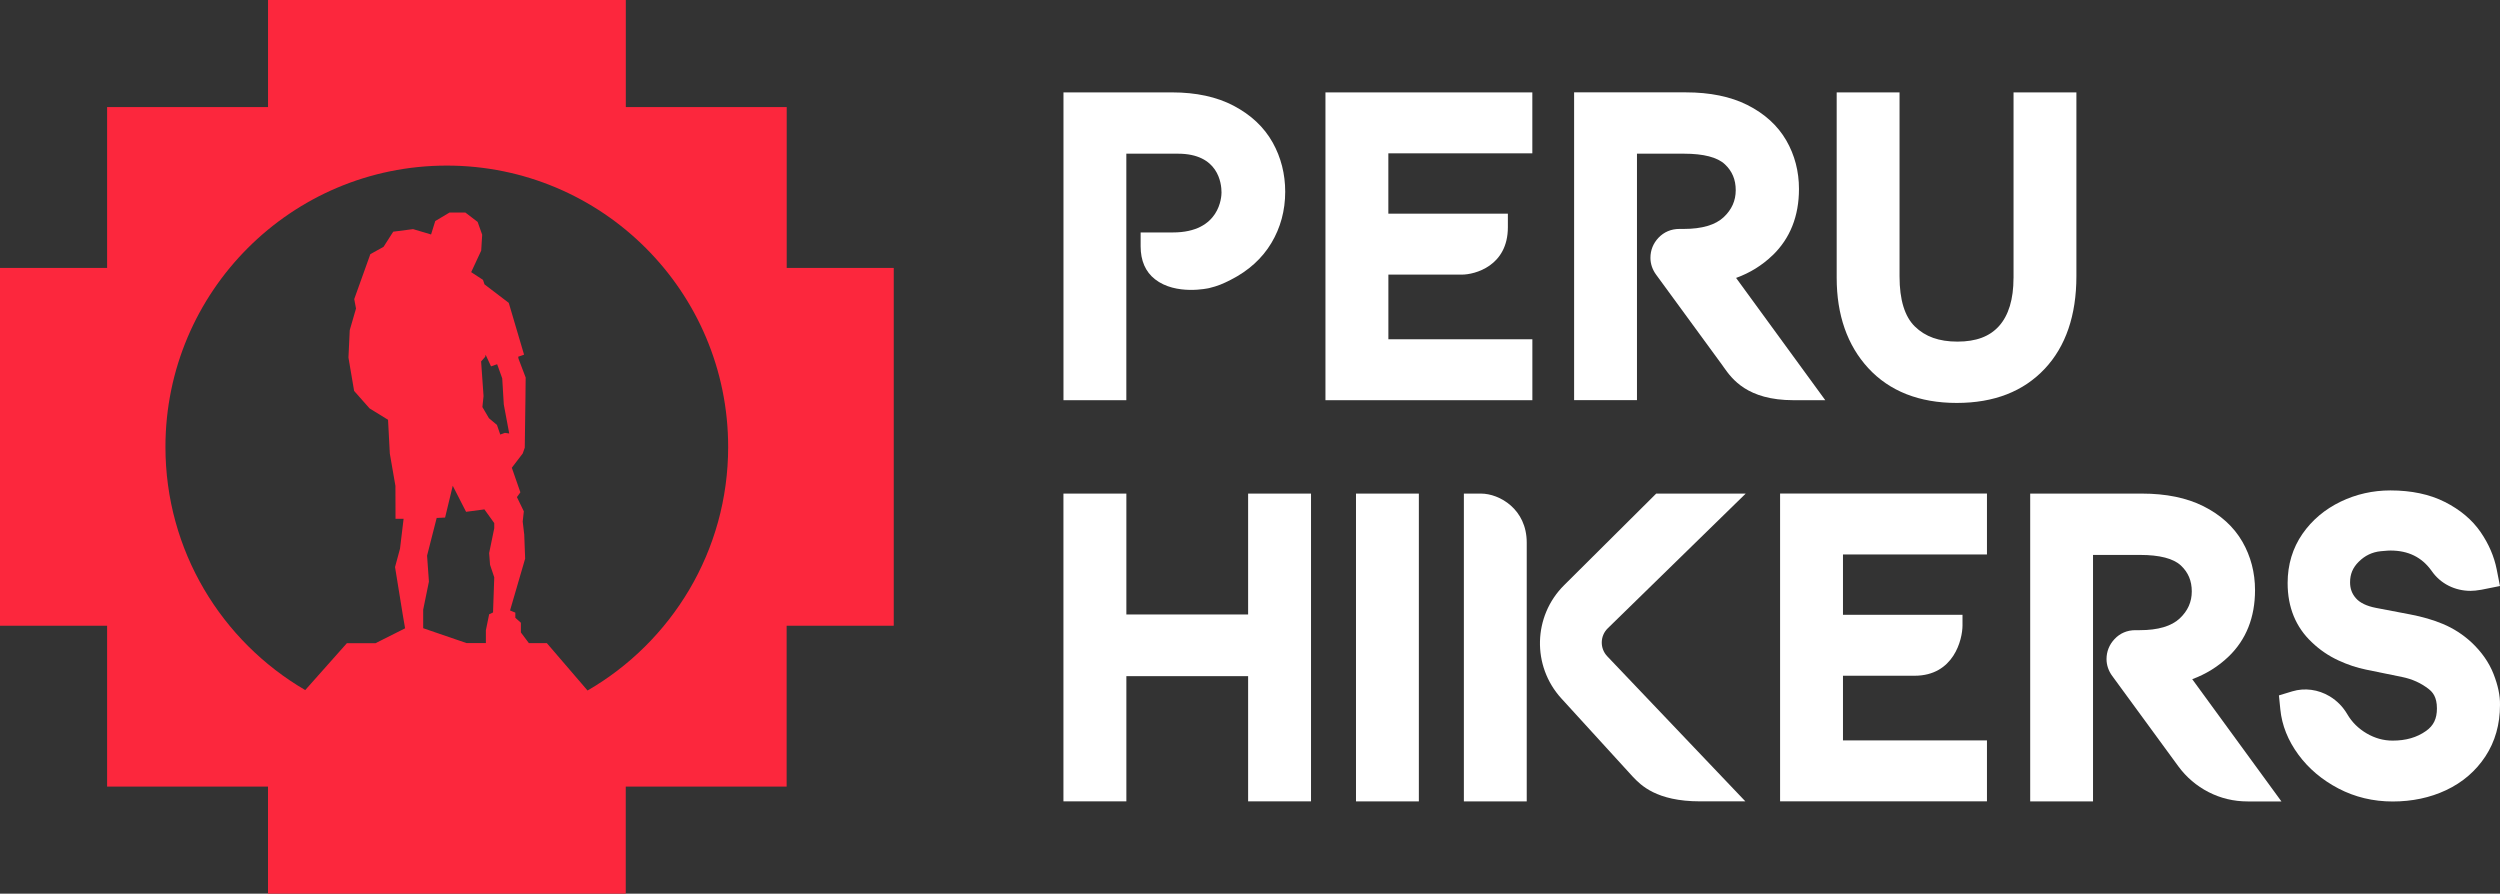
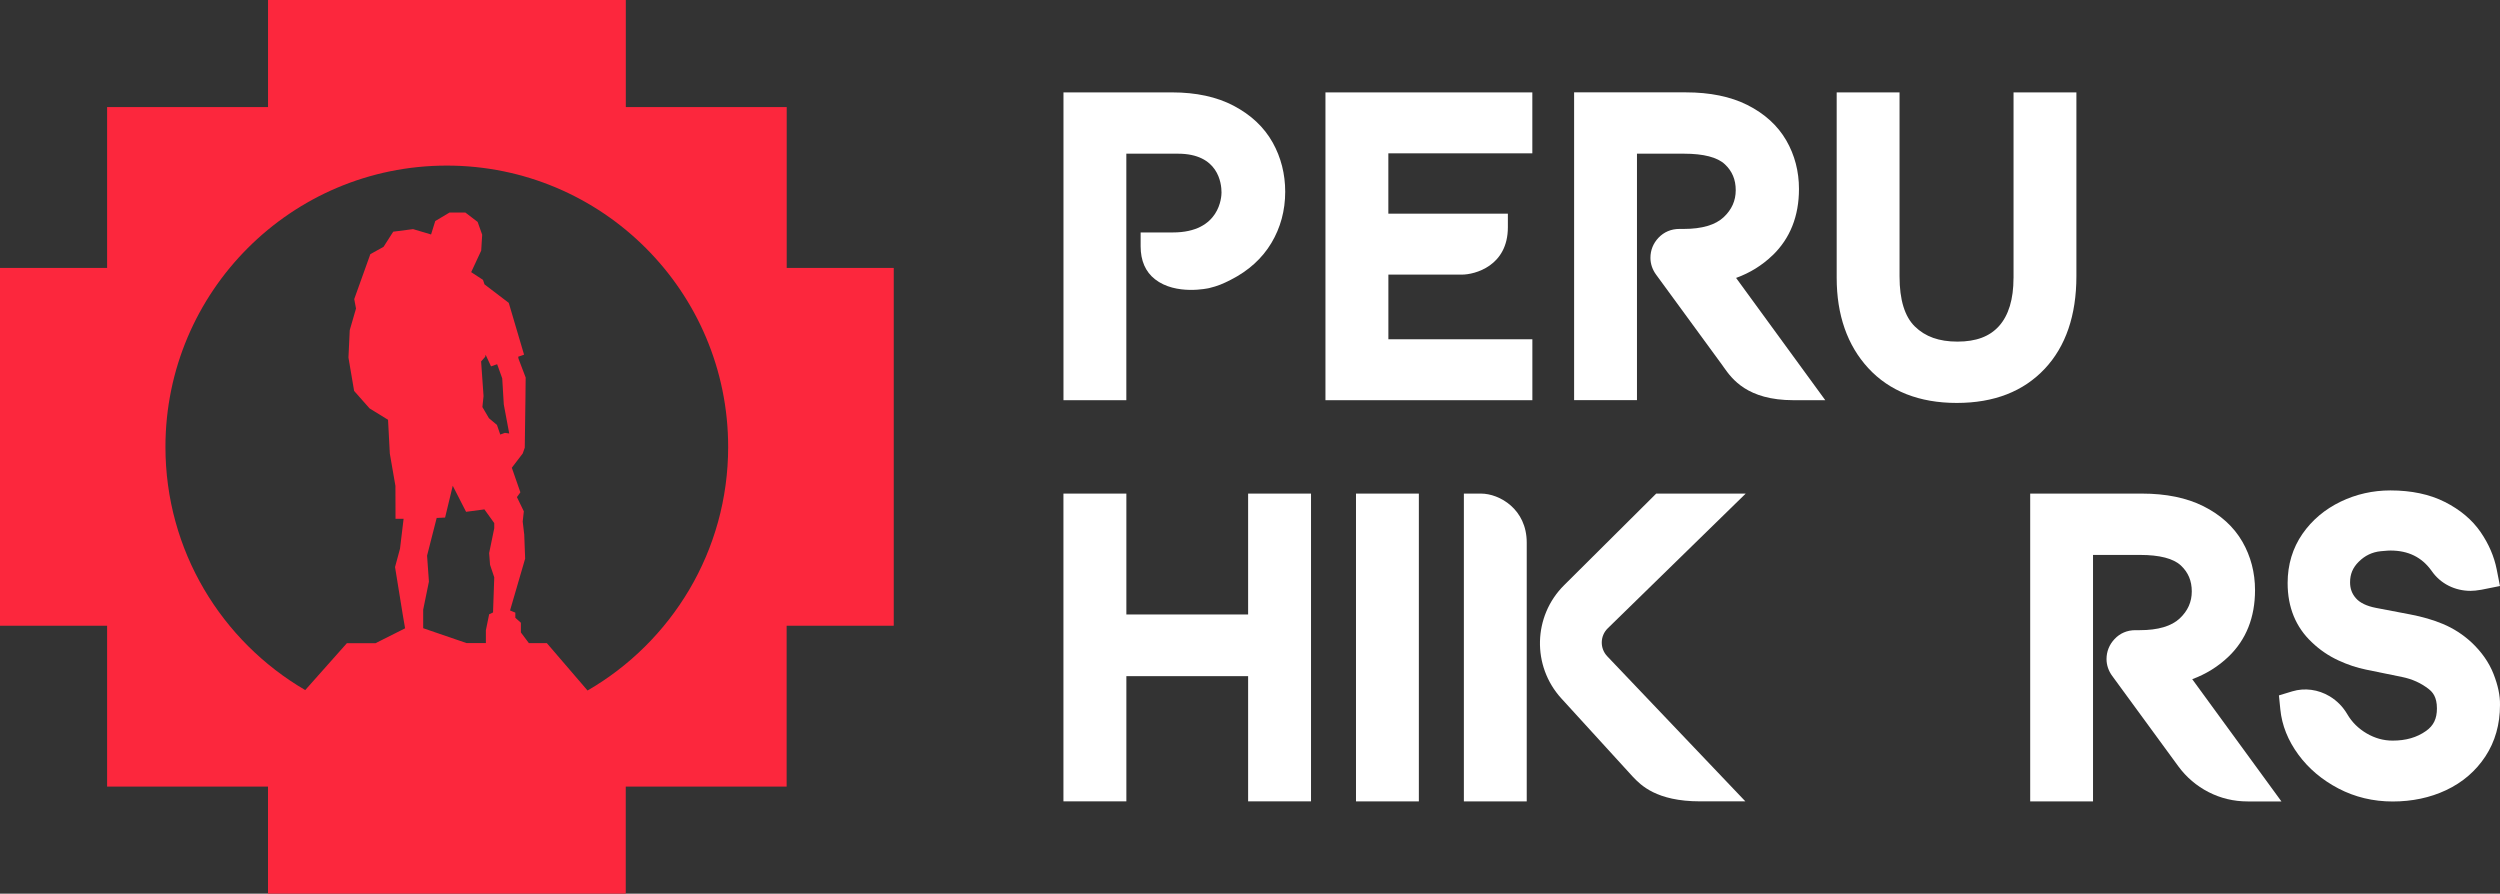
<svg xmlns="http://www.w3.org/2000/svg" id="Layer_2" data-name="Layer 2" viewBox="0 0 718.66 256.9">
  <rect x="0" y="0" width="718.66" height="256.9" fill="#333333" stroke="none" />
  <defs>
    <style>
      .cls-1 {
        fill: #fff;
      }

      .cls-2 {
        fill: #fc273d;
      }
    </style>
  </defs>
  <g id="Layer_1-2" data-name="Layer 1">
    <g id="Peru_Hikers_Color" data-name="Peru Hikers Color">
      <path class="cls-2" d="M226.15,77.03V30.78h-46.25V0h-102.85v30.78H30.79v46.24H0v102.86h30.79v46.24h46.25v30.78h102.84v-30.78h46.25v-46.24h30.79v-102.85h-30.78ZM121.65,180.58v-5.31l1.65-8.08-.53-7.46,2.76-10.84,2.42-.11,2.2-9.14,3.83,7.49,5.27-.7,2.83,3.94v1.48l-1.47,7.14.26,3.37,1.21,3.6-.35,10.1-1.12.52-.94,4.62v3.66h-5.57l-12.45-4.27ZM145.14,124.43l-1.33.49-.96-2.78-2.29-1.91-1.89-3.22.33-3.16-.7-9.95,1.18-1.33.12-.59,1.55,3.34,1.76-.62,1.46,4.06.45,7.51,1.56,8.34-1.25-.18ZM168.9,198.5l-11.71-13.63h-5.16l-2.29-3.06v-2.79l-1.6-1.43v-1.48l-1.52-.63,4.34-14.89-.26-6.92-.44-3.72.32-2.97-1.98-4.08.99-1.37-2.46-7.07,3.14-4.11.58-1.67.19-13.67.07-6.49-2.05-5.38-.1-.59,1.69-.6-4.4-14.89-6.97-5.31-.44-1.3-3.39-2.22,2.88-6.19.28-4.57-1.3-3.67-3.54-2.71h-4.54l-4.11,2.45-1.2,3.86-5.18-1.54-5.7.74-2.78,4.35-3.8,2.11-4.63,12.91.51,2.72-1.8,6.21-.37,7.89,1.63,9.59,4.44,5.02,5.31,3.27.51,9.71,1.61,9.29.03,9.47h2.32l-1.03,8.58-1.43,5.28,2.27,14.02.62,3.6-8.51,4.28h-8.23l-11.97,13.47c-24.03-14.03-40.18-40.06-40.18-69.89,0-44.67,36.21-80.88,80.88-80.88s80.88,36.21,80.88,80.88c0,29.93-16.27,56.04-40.44,70.03Z" />
      <g>
        <g>
          <path class="cls-1" d="M578.81,79.96c0,6.06-1.41,10.71-4.19,13.8-2.69,2.98-6.57,4.44-11.91,4.44s-9.25-1.42-12.25-4.34c-2.92-2.84-4.41-7.67-4.41-14.35V26.56h-18.07v53.29c0,10.69,3.05,19.41,9.06,25.95,6.12,6.65,14.69,10.03,25.45,10.03s19.18-3.31,25.3-9.82c6.04-6.42,9.1-15.38,9.1-26.61V26.56h-18.07v53.4h-.01Z" />
          <path class="cls-1" d="M354.6,30.38c-4.85-2.54-10.79-3.82-17.64-3.82h-31.25v88.48h18.07V44.18h14.84c11.63,0,12.52,8.53,12.52,11.15,0,1.18-.4,11.49-13.98,11.49h-9.27v3.98c0,4.14,1.39,7.33,4.12,9.47,6.05,4.75,15.47,2.57,15.57,2.55,2.54-.62,3.91-1.21,6.23-2.39,5.1-2.59,9.02-6.15,11.67-10.58,2.63-4.4,3.97-9.35,3.97-14.73,0-5.1-1.21-9.87-3.6-14.15-2.47-4.41-6.25-7.97-11.25-10.58Z" />
          <path class="cls-1" d="M381.03,115.05h59.47v-17.52h-41.39v-18.59h21.14c3.67,0,13.21-2.45,13.21-13.63v-3.89h-34.36v-17.35h41.39v-17.51h-59.47v88.48Z" />
          <path class="cls-1" d="M509.56,73.39c5.03-4.85,7.58-11.26,7.58-19.07,0-5.05-1.22-9.74-3.64-13.94-2.47-4.28-6.24-7.72-11.23-10.22-4.8-2.4-10.73-3.61-17.62-3.61h-32.15v88.48h18.07V44.18h13.52c5.64,0,9.6,1.03,11.75,3.05,2.1,1.97,3.12,4.4,3.12,7.43s-1.13,5.57-3.46,7.77c-2.38,2.24-6.25,3.38-11.51,3.38h-1.24c-2.35,0-4.43.88-6.01,2.55-1.51,1.6-2.3,3.58-2.3,5.76,0,1.73.58,3.42,1.65,4.86l18.98,25.95c.15.2.31.42.46.66,2.35,3.31,6.72,9.45,20.03,9.45h9.14l-25.64-35.15c3.97-1.43,7.49-3.61,10.47-6.49Z" />
        </g>
        <g>
          <rect class="cls-1" x="389.8" y="141.89" width="18.07" height="88.48" />
-           <path class="cls-1" d="M511.71,230.36h59.47v-17.52h-41.39v-18.59h20.59c11.29,0,13.77-10.45,13.77-14.48v-3.04h-34.36v-17.35h41.39v-17.51h-59.47v88.48Z" />
          <path class="cls-1" d="M640.66,188.72c5.03-4.84,7.58-11.26,7.58-19.07,0-5.05-1.22-9.73-3.64-13.94-2.47-4.28-6.24-7.72-11.23-10.21-4.8-2.4-10.73-3.61-17.61-3.61h-32.15v88.48h18.06v-70.85h13.52c5.64,0,9.6,1.03,11.75,3.05,2.1,1.97,3.12,4.4,3.12,7.43s-1.13,5.57-3.46,7.77c-2.38,2.24-6.25,3.38-11.51,3.38h-1.24c-2.36,0-4.43.88-5.99,2.55-1.51,1.6-2.31,3.58-2.31,5.76,0,1.73.58,3.42,1.65,4.86l18.98,25.95c2.32,3.16,5.25,5.65,8.69,7.42,3.46,1.78,7.25,2.69,11.25,2.69h9.71l-25.64-35.14c3.95-1.46,7.48-3.64,10.46-6.52Z" />
          <path class="cls-1" d="M716.8,193.74h0c-1.3-3.31-3.44-6.37-6.36-9.1-2.42-2.24-5.18-4.01-8.18-5.27-2.78-1.17-5.94-2.08-9.39-2.74l-9.89-1.89c-2.67-.52-4.61-1.46-5.77-2.8-1.12-1.3-1.65-2.74-1.65-4.54,0-2.35.78-4.22,2.47-5.9,1.8-1.8,3.89-2.8,6.38-3.05,1.74-.17,2.47-.19,2.75-.19,5.13,0,9,1.9,11.8,5.79,1.29,1.88,2.96,3.34,4.96,4.34,1.94.97,4.07,1.46,6.31,1.46.83,0,1.79-.1,3.07-.32l5.35-1.07-.94-4.79c-.73-3.69-2.28-7.3-4.62-10.71-2.42-3.52-5.89-6.45-10.3-8.67-4.35-2.2-9.62-3.31-15.64-3.31-5.03,0-9.84,1.08-14.28,3.22-4.54,2.19-8.24,5.3-10.99,9.26-2.83,4.09-4.27,8.85-4.27,14.16,0,6.96,2.35,12.68,6.97,17.02,2.24,2.15,4.82,3.91,7.64,5.21,2.67,1.24,5.35,2.12,7.92,2.64l10.37,2.12c2.92.6,5.44,1.73,7.67,3.48,1.09.85,2.35,2.24,2.35,5.55,0,2.96-.96,4.95-3.12,6.48-2.64,1.87-5.78,2.78-9.6,2.78-2.64,0-5.08-.68-7.46-2.06-2.4-1.41-4.23-3.21-5.59-5.53-1.24-2.12-2.93-3.85-5.05-5.14-3.29-1.98-7.21-2.5-10.74-1.44l-3.86,1.17.4,4.01c.45,4.59,2.21,8.97,5.22,13.06,2.92,3.97,6.79,7.23,11.48,9.69,4.74,2.48,9.98,3.74,15.59,3.74s10.78-1.1,15.35-3.25c4.75-2.23,8.55-5.51,11.31-9.71,2.79-4.25,4.2-9.22,4.2-14.79.05-2.72-.6-5.7-1.86-8.91Z" />
          <polygon class="cls-1" points="358.79 176.64 323.79 176.64 323.79 141.89 305.7 141.89 305.7 230.36 323.79 230.36 323.79 194.37 358.79 194.37 358.79 230.36 376.87 230.36 376.87 141.89 358.79 141.89 358.79 176.64" />
          <g>
            <path class="cls-1" d="M438.88,155.96c0-9.6-7.84-14.07-13.14-14.07h-4.93v88.48h18.07v-74.41Z" />
            <path class="cls-1" d="M501.82,141.89h-25.72l-26.48,26.34c-8.94,8.89-9.28,23.24-.78,32.55l20.48,22.44.16.16c2.16,2.27,6.66,6.98,19.22,6.98h13.03l-39.7-41.7c-2.16-2.27-2.1-5.86.15-8.05l39.66-38.73Z" />
          </g>
        </g>
      </g>
    </g>
  </g>
</svg>